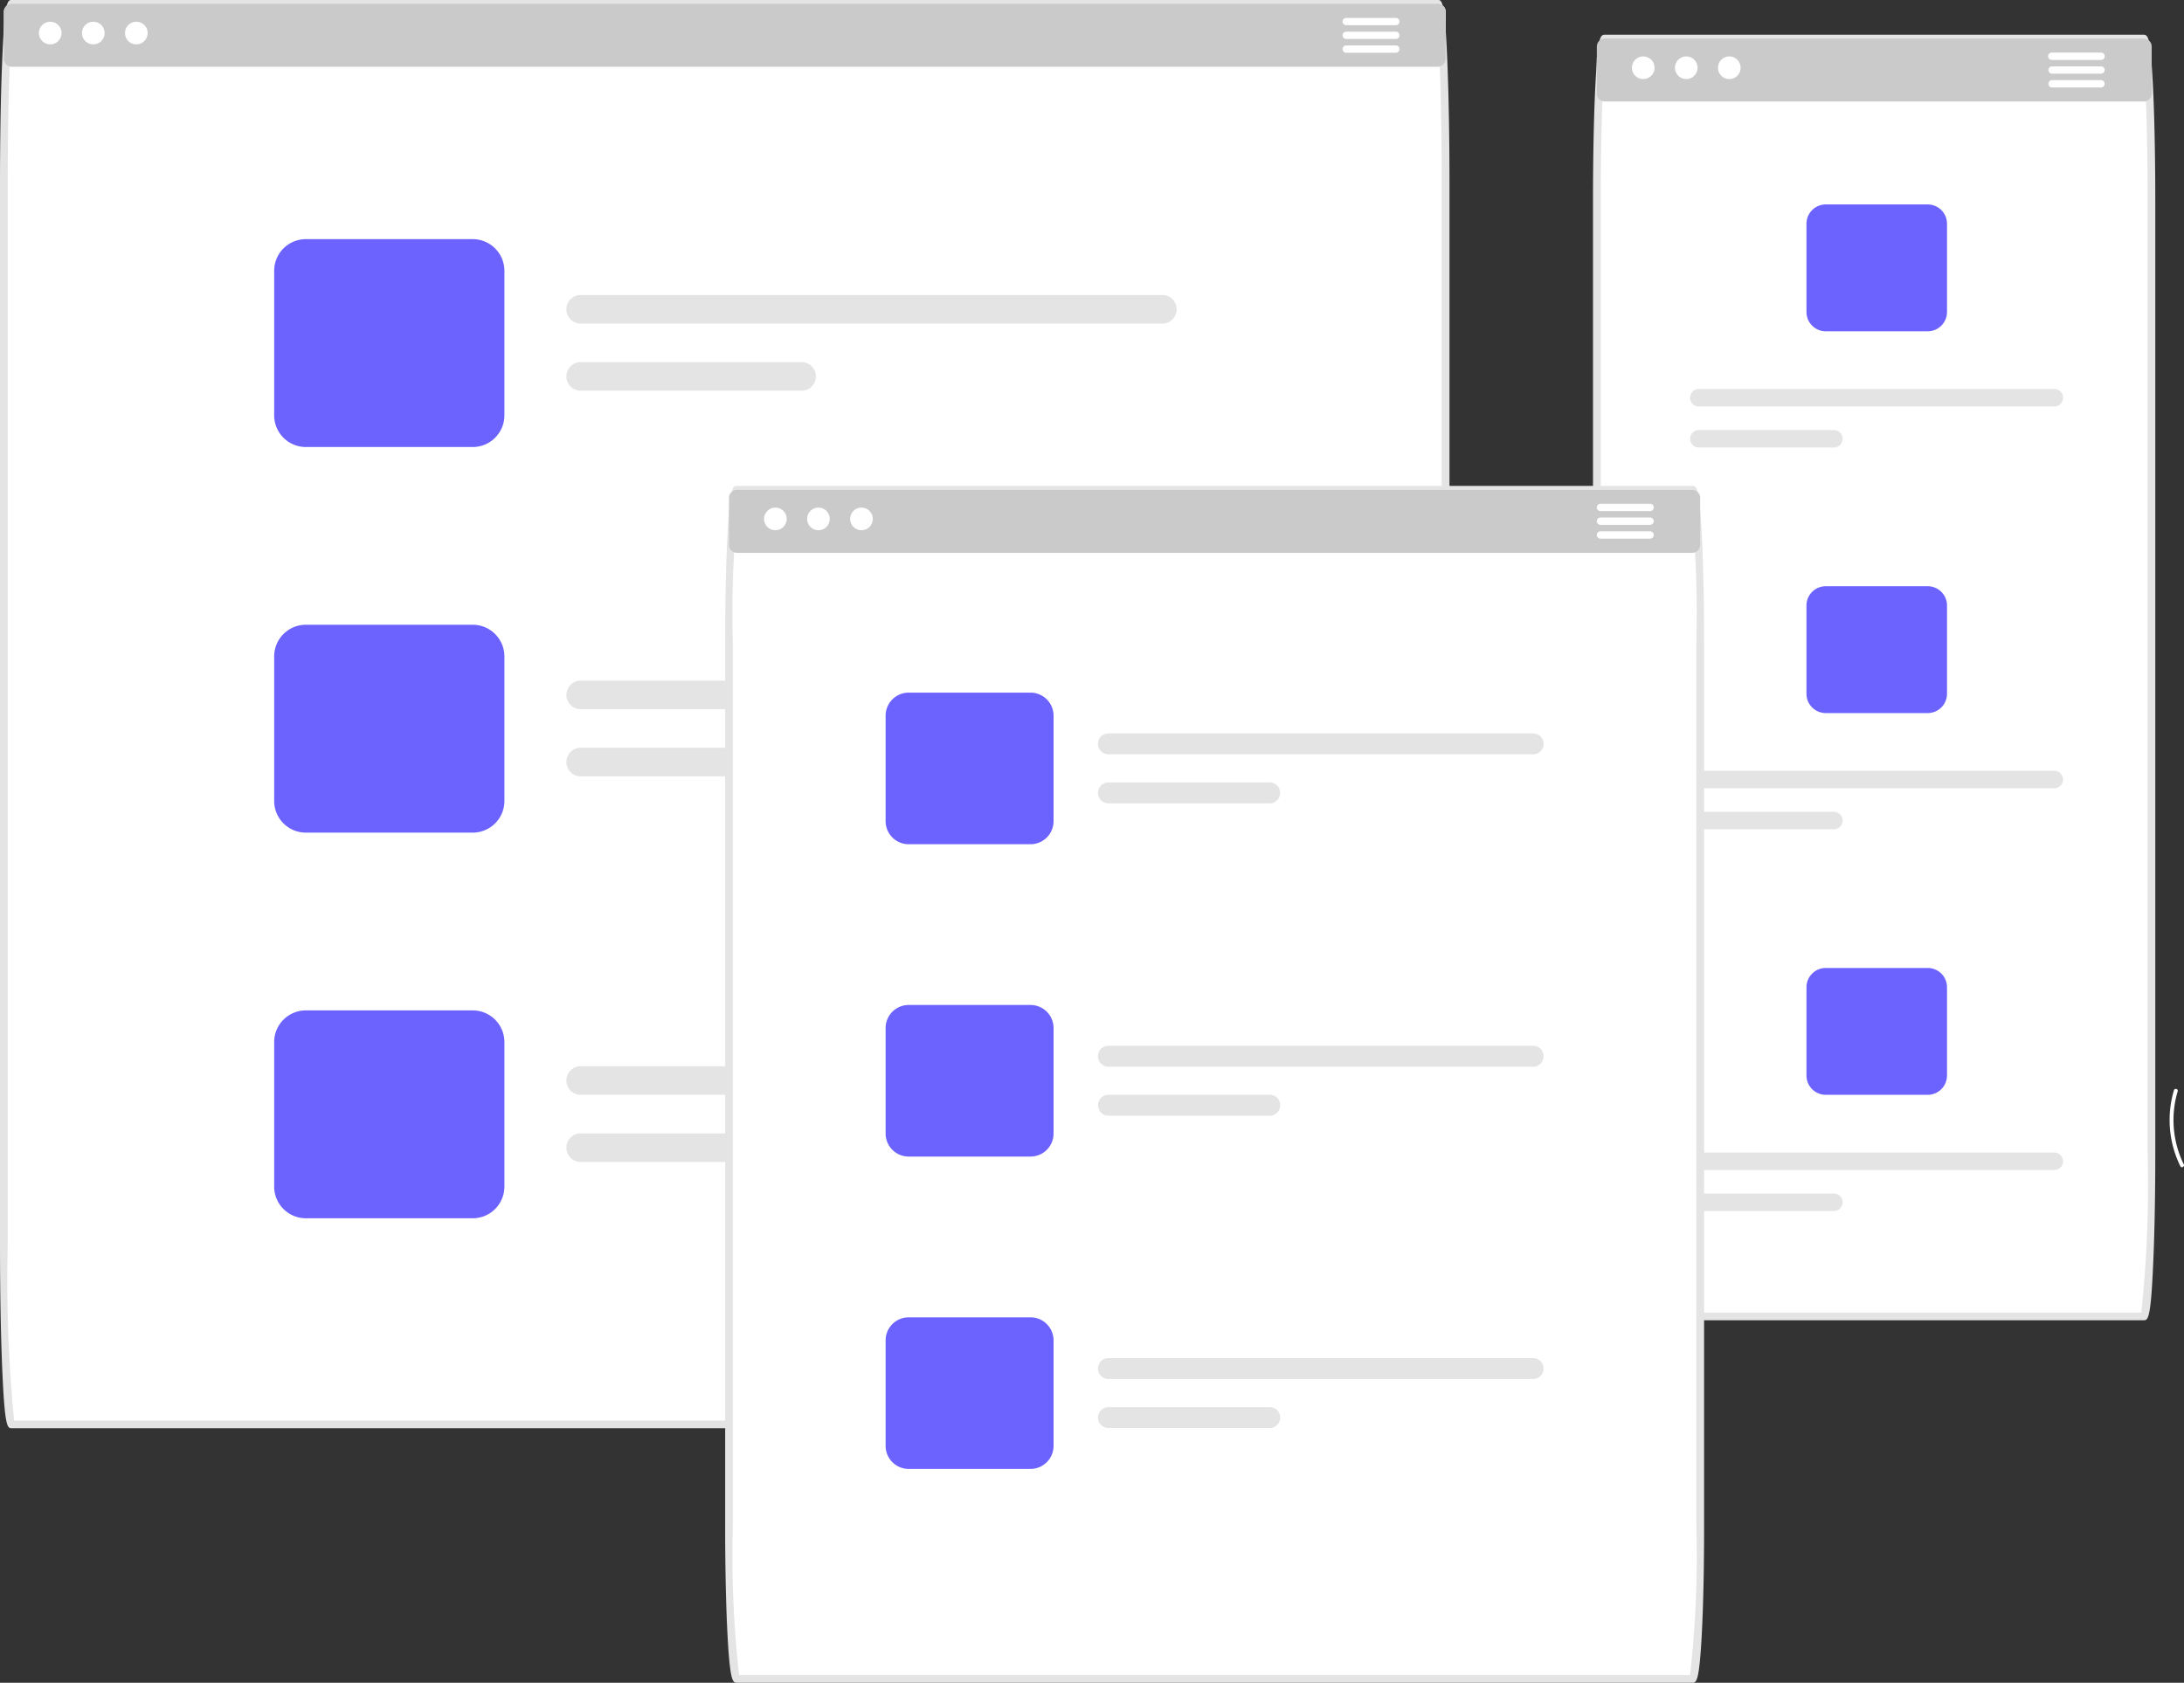
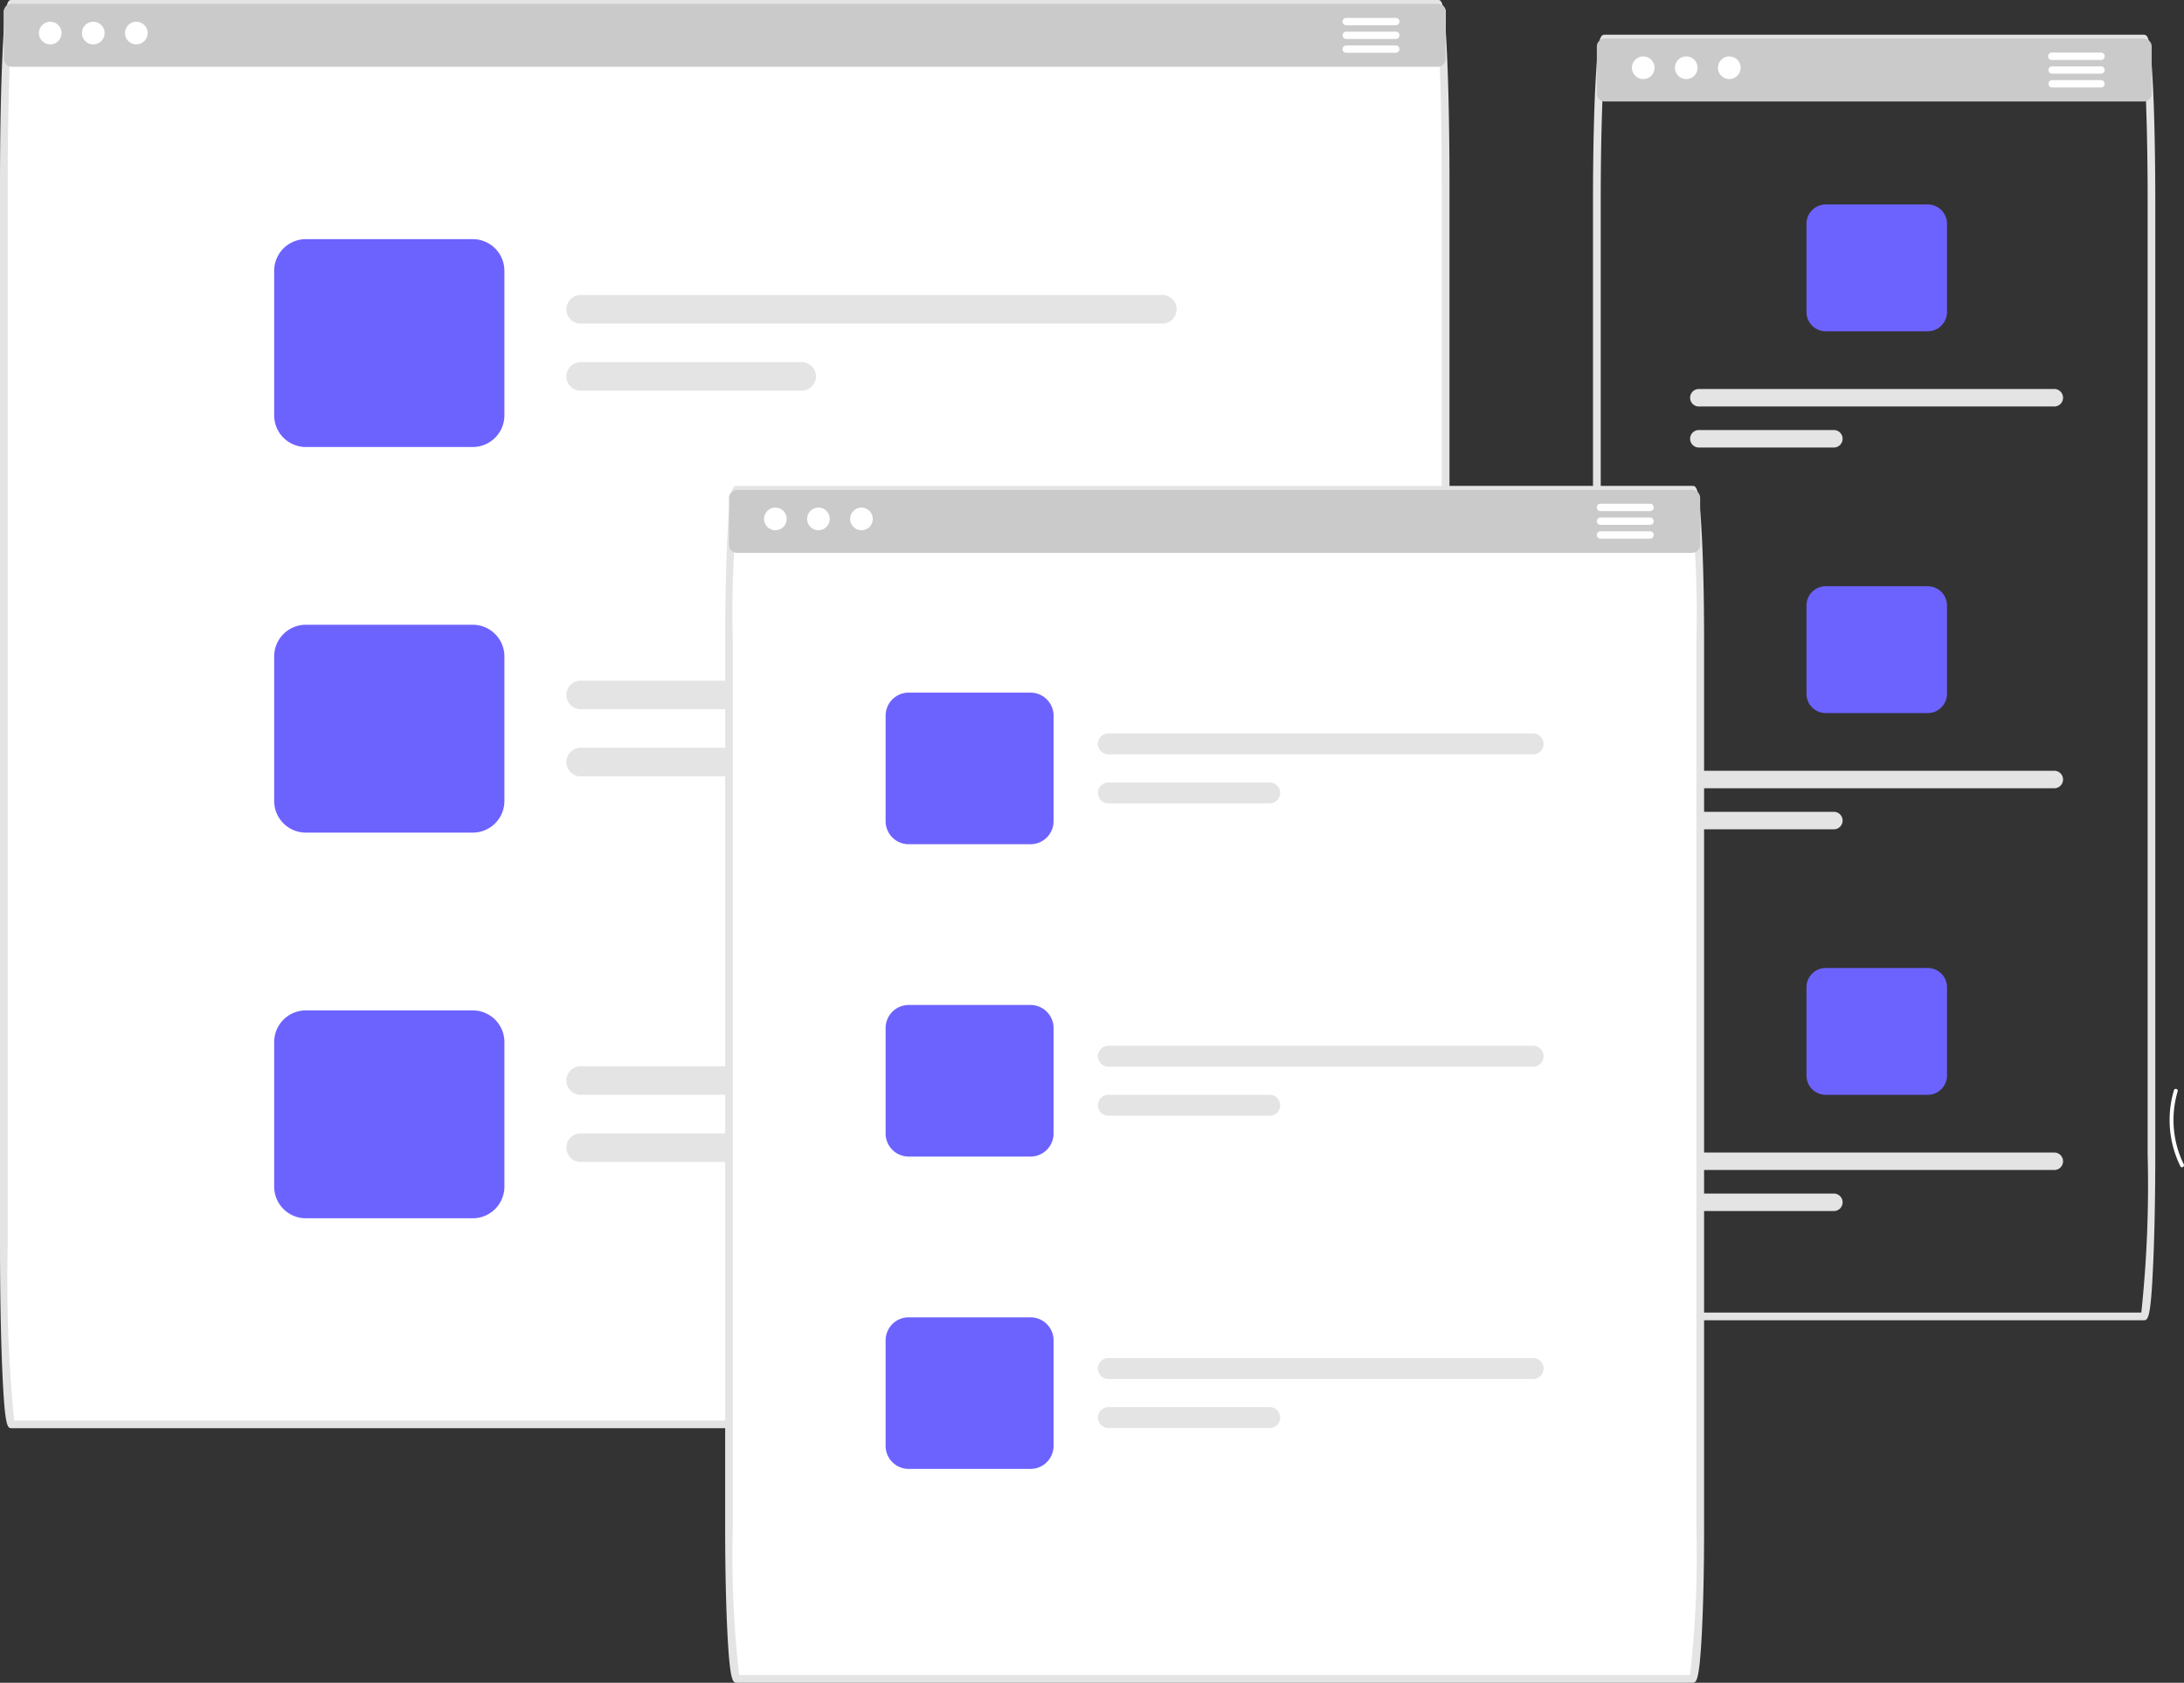
<svg xmlns="http://www.w3.org/2000/svg" width="68.905" height="53.104" viewBox="0 0 68.905 53.104">
  <rect x="0" y="0" width="68.905" height="53.104" fill="#333333" stroke="none" />
  <g transform="translate(-1255.539 -2293)">
    <path d="M321.477,511.418a3.176,3.176,0,0,0-.093-2.313c-.032-.072.082-.118.114-.046a3.3,3.3,0,0,1,.091,2.407C321.564,511.541,321.451,511.492,321.477,511.418Z" transform="translate(935.094 1817.711)" fill="#fff" />
    <path d="M876.65,516.57a3.176,3.176,0,0,1-.192-2.306c.023-.076-.1-.107-.119-.031a3.3,3.3,0,0,0,.205,2.4C876.579,516.7,876.685,516.641,876.65,516.57Z" transform="translate(447.787 1813.174)" fill="#fff" />
-     <path d="M745.206,246.81h-17.5v1.126a.248.248,0,0,0,.056.158c-.035.88-.056,2-.056,3.224v30.094a26.271,26.271,0,0,0,.252,5.116h16.994a26.265,26.265,0,0,0,.252-5.116V251.317c0-1.221-.021-2.344-.056-3.224a.248.248,0,0,0,.056-.158Z" transform="translate(578.211 2048.015)" fill="#fff" />
    <path d="M744.076,281.38H727.082c-.132,0-.22,0-.3-1.616-.048-.97-.074-2.256-.074-3.622V246.048c0-1.18.02-2.326.056-3.229.023-.542.049-.976.077-1.29.056-.615.109-.719.24-.719h16.994c.131,0,.185.1.24.719.029.315.054.749.077,1.29h0c.036.9.056,2.048.056,3.229v30.094c0,1.366-.026,2.652-.074,3.622C744.3,281.38,744.209,281.38,744.076,281.38Zm-16.925-.243h16.856a37.906,37.906,0,0,0,.2-4.994V246.048c0-1.177-.02-2.32-.056-3.219h0c-.022-.536-.048-.966-.076-1.278a3.525,3.525,0,0,0-.068-.5H727.152a3.525,3.525,0,0,0-.068.5c-.028.31-.054.74-.076,1.278-.036.9-.056,2.042-.056,3.219v30.094A37.883,37.883,0,0,0,727.151,281.136Z" transform="translate(579.09 2053.285)" fill="#e4e4e4" />
    <path d="M744.955,241.81H727.96a.252.252,0,0,0-.252.252v1.482a.248.248,0,0,0,.056.158.253.253,0,0,0,.2.094h16.994a.253.253,0,0,0,.2-.094.248.248,0,0,0,.056-.158v-1.482A.252.252,0,0,0,744.955,241.81Z" transform="translate(578.211 2052.407)" fill="#cacaca" />
    <circle cx="0.358" cy="0.358" r="0.358" transform="translate(1307.025 2294.78)" fill="#fff" />
    <circle cx="0.358" cy="0.358" r="0.358" transform="translate(1308.382 2294.78)" fill="#fff" />
    <circle cx="0.358" cy="0.358" r="0.358" transform="translate(1309.74 2294.78)" fill="#fff" />
    <path d="M846.378,245.45h-1.564a.116.116,0,0,0-.116.116.1.1,0,0,0,.012.05.115.115,0,0,0,.1.066h1.564a.115.115,0,0,0,.1-.066.111.111,0,0,0,.011-.05.115.115,0,0,0-.116-.116Z" transform="translate(475.458 2049.21)" fill="#fff" />
    <path d="M846.378,249.02h-1.564a.116.116,0,0,0,0,.231h1.564a.116.116,0,0,0,0-.231Z" transform="translate(475.458 2046.074)" fill="#fff" />
    <path d="M846.378,252.59h-1.564a.116.116,0,0,0,0,.231h1.564a.116.116,0,0,0,0-.231Z" transform="translate(475.458 2042.939)" fill="#fff" />
    <path d="M785.884,284.83h-3.218a.609.609,0,0,0-.608.608v2.787a.609.609,0,0,0,.608.608h3.218a.61.61,0,0,0,.608-.608v-2.787A.609.609,0,0,0,785.884,284.83Z" transform="translate(530.475 2014.622)" fill="#6c63ff" />
    <path d="M763.419,332.69H752.2a.276.276,0,0,0,0,.552h11.214a.276.276,0,0,0,0-.552Z" transform="translate(556.938 1972.586)" fill="#e4e4e4" />
    <path d="M756.464,343.33H752.2a.276.276,0,0,0,0,.552h4.259a.276.276,0,0,0,0-.552Z" transform="translate(556.938 1963.241)" fill="#e4e4e4" />
    <path d="M785.884,383.83h-3.218a.609.609,0,0,0-.608.608v2.787a.609.609,0,0,0,.608.608h3.218a.61.61,0,0,0,.608-.608v-2.787A.609.609,0,0,0,785.884,383.83Z" transform="translate(530.475 1927.67)" fill="#6c63ff" />
    <path d="M763.419,431.69H752.2a.276.276,0,0,0,0,.552h11.214a.276.276,0,0,0,0-.552Z" transform="translate(556.938 1885.634)" fill="#e4e4e4" />
    <path d="M756.464,442.33H752.2a.276.276,0,1,0,0,.552h4.259a.276.276,0,1,0,0-.552Z" transform="translate(556.938 1876.289)" fill="#e4e4e4" />
    <path d="M785.884,482.83h-3.218a.609.609,0,0,0-.608.608v2.787a.609.609,0,0,0,.608.608h3.218a.61.61,0,0,0,.608-.608v-2.787a.609.609,0,0,0-.608-.608Z" transform="translate(530.475 1840.717)" fill="#6c63ff" />
    <path d="M763.419,530.69H752.2a.276.276,0,0,0,0,.552h11.214a.276.276,0,0,0,0-.552Z" transform="translate(556.938 1798.681)" fill="#e4e4e4" />
    <path d="M756.464,541.33H752.2a.276.276,0,0,0,0,.552h4.259a.276.276,0,0,0,0-.552Z" transform="translate(556.938 1789.336)" fill="#e4e4e4" />
    <path d="M360.2,233.062a.252.252,0,0,0-.252-.252H314.96a.252.252,0,0,0-.252.252v1.482a.246.246,0,0,0,.065.167c-.04,1.006-.065,2.333-.065,3.786v33.454a32.41,32.41,0,0,0,.252,5.688h44.983a32.408,32.408,0,0,0,.252-5.688V238.5c0-1.453-.024-2.779-.064-3.786a.245.245,0,0,0,.064-.167Z" transform="translate(940.953 2060.312)" fill="#fff" />
    <path d="M359.065,276.882H314.082c-.138,0-.221,0-.3-1.784-.048-1.078-.074-2.507-.074-4.026V237.618c0-1.4.023-2.747.065-3.791.08-2.018.171-2.018.309-2.018h44.983c.138,0,.229,0,.309,2.018h0c.042,1.043.065,2.389.065,3.791v33.454c0,1.519-.026,2.948-.074,4.026C359.286,276.882,359.2,276.882,359.065,276.882Zm-44.912-.243h44.841a46.146,46.146,0,0,0,.2-5.566V237.618c0-1.4-.023-2.741-.064-3.781h0a12.125,12.125,0,0,0-.138-1.784H314.154a12.127,12.127,0,0,0-.138,1.784c-.042,1.041-.064,2.384-.064,3.781v33.454A46.14,46.14,0,0,0,314.153,276.639Z" transform="translate(941.831 2061.19)" fill="#e4e4e4" />
    <path d="M359.944,232.81H314.96a.252.252,0,0,0-.252.252v1.482a.246.246,0,0,0,.065.167.25.25,0,0,0,.187.085h44.983a.25.25,0,0,0,.187-.085.245.245,0,0,0,.064-.167v-1.482A.252.252,0,0,0,359.944,232.81Z" transform="translate(940.953 2060.312)" fill="#cacaca" />
    <circle cx="0.358" cy="0.358" r="0.358" transform="translate(1256.766 2293.685)" fill="#fff" />
    <circle cx="0.358" cy="0.358" r="0.358" transform="translate(1258.124 2293.685)" fill="#fff" />
    <circle cx="0.358" cy="0.358" r="0.358" transform="translate(1259.482 2293.685)" fill="#fff" />
    <path d="M663.378,236.45h-1.564a.116.116,0,0,0,0,.231h1.564a.116.116,0,1,0,0-.231Z" transform="translate(636.188 2057.115)" fill="#fff" />
    <path d="M663.378,240.02h-1.564a.116.116,0,0,0,0,.231h1.564a.116.116,0,1,0,0-.231Z" transform="translate(636.188 2053.979)" fill="#fff" />
    <path d="M663.378,243.59h-1.564a.116.116,0,0,0,0,.231h1.564a.116.116,0,1,0,0-.231Z" transform="translate(636.188 2050.844)" fill="#fff" />
    <path d="M391.079,293.83h-5.264a1,1,0,0,0-1,1v4.56a1,1,0,0,0,1,1h5.264a1,1,0,0,0,1-1v-4.56A1,1,0,0,0,391.079,293.83Z" transform="translate(879.374 2006.717)" fill="#6c63ff" />
    <path d="M478.994,308.32H460.646a.452.452,0,0,0,0,.9h18.349a.452.452,0,1,0,0-.9Z" transform="translate(813.172 1993.991)" fill="#e4e4e4" />
    <path d="M467.615,325.73h-6.969a.452.452,0,0,0,0,.9h6.969a.452.452,0,1,0,0-.9Z" transform="translate(813.172 1978.699)" fill="#e4e4e4" />
    <path d="M391.079,393.83h-5.264a1,1,0,0,0-1,1v4.56a1,1,0,0,0,1,1h5.264a1,1,0,0,0,1-1v-4.56A1,1,0,0,0,391.079,393.83Z" transform="translate(879.374 1918.886)" fill="#6c63ff" />
    <path d="M478.994,408.32H460.646a.452.452,0,0,0,0,.9h18.349a.452.452,0,1,0,0-.9Z" transform="translate(813.172 1906.16)" fill="#e4e4e4" />
    <path d="M467.615,425.73h-6.969a.452.452,0,0,0,0,.9h6.969a.452.452,0,1,0,0-.9Z" transform="translate(813.172 1890.869)" fill="#e4e4e4" />
    <path d="M391.079,493.83h-5.264a1,1,0,0,0-1,1v4.56a1,1,0,0,0,1,1h5.264a1,1,0,0,0,1-1v-4.56A1,1,0,0,0,391.079,493.83Z" transform="translate(879.374 1831.056)" fill="#6c63ff" />
    <path d="M478.994,508.32H460.646a.452.452,0,0,0,0,.9h18.349a.452.452,0,0,0,0-.9Z" transform="translate(813.172 1818.329)" fill="#e4e4e4" />
    <path d="M467.615,525.73h-6.969a.452.452,0,0,0,0,.9h6.969a.452.452,0,0,0,0-.9Z" transform="translate(813.172 1803.038)" fill="#e4e4e4" />
    <path d="M533.1,396.337H502.964a22.759,22.759,0,0,1-.252-4.761V363.57a22.76,22.76,0,0,1,.252-4.761H533.1a22.762,22.762,0,0,1,.252,4.761v28.005A22.762,22.762,0,0,1,533.1,396.337Z" transform="translate(775.827 1949.646)" fill="#fff" />
    <path d="M532.223,395.58H502.086c-.128,0-.22,0-.3-1.511-.048-.9-.074-2.1-.074-3.371V362.692c0-1.272.026-2.469.074-3.371.08-1.511.172-1.511.3-1.511h30.137c.127,0,.22,0,.3,1.511.048.9.074,2.1.074,3.371V390.7c0,1.272-.026,2.469-.074,3.371C532.442,395.58,532.35,395.58,532.223,395.58Zm-30.07-.243h30a33.18,33.18,0,0,0,.2-4.639V362.692a33.179,33.179,0,0,0-.2-4.639h-30a33.174,33.174,0,0,0-.2,4.639V390.7A33.174,33.174,0,0,0,502.153,395.337Z" transform="translate(776.706 1950.524)" fill="#e4e4e4" />
    <path d="M533.1,360.8H502.964a.252.252,0,0,1-.252-.252v-1.482a.252.252,0,0,1,.252-.252H533.1a.252.252,0,0,1,.252.252v1.482a.252.252,0,0,1-.252.252Z" transform="translate(775.827 1949.646)" fill="#cacaca" />
    <circle cx="0.358" cy="0.358" r="0.358" transform="translate(1279.644 2309.018)" fill="#fff" />
    <circle cx="0.358" cy="0.358" r="0.358" transform="translate(1281.002 2309.018)" fill="#fff" />
    <circle cx="0.358" cy="0.358" r="0.358" transform="translate(1282.36 2309.018)" fill="#fff" />
    <path d="M729.378,362.68h-1.564a.116.116,0,1,1,0-.232h1.564a.116.116,0,0,1,0,.232Z" transform="translate(578.22 1946.449)" fill="#fff" />
    <path d="M729.378,366.249h-1.564a.116.116,0,1,1,0-.232h1.564a.116.116,0,0,1,0,.232Z" transform="translate(578.22 1943.314)" fill="#fff" />
    <path d="M729.378,369.818h-1.564a.116.116,0,1,1,0-.232h1.564a.116.116,0,0,1,0,.232Z" transform="translate(578.22 1940.18)" fill="#fff" />
    <path d="M547.886,416.2h-3.845a.728.728,0,0,1-.727-.727v-3.33a.728.728,0,0,1,.727-.727h3.845a.728.728,0,0,1,.727.727v3.33A.728.728,0,0,1,547.886,416.2Z" transform="translate(740.166 1903.442)" fill="#6c63ff" />
    <path d="M612.094,422.661h-13.4a.33.33,0,0,1,0-.66h13.4a.33.33,0,1,1,0,.66Z" transform="translate(691.815 1894.144)" fill="#e4e4e4" />
    <path d="M603.783,435.375h-5.089a.33.33,0,0,1,0-.66h5.089a.33.33,0,0,1,0,.66Z" transform="translate(691.815 1882.977)" fill="#e4e4e4" />
    <path d="M547.886,497.2h-3.845a.728.728,0,0,1-.727-.727v-3.33a.728.728,0,0,1,.727-.727h3.845a.728.728,0,0,1,.727.727v3.33a.728.728,0,0,1-.727.727Z" transform="translate(740.166 1832.299)" fill="#6c63ff" />
    <path d="M612.094,503.661h-13.4a.33.33,0,0,1,0-.66h13.4a.33.33,0,1,1,0,.66Z" transform="translate(691.815 1823.001)" fill="#e4e4e4" />
    <path d="M603.784,516.375h-5.089a.33.33,0,0,1,0-.66h5.089a.33.33,0,0,1,0,.66Z" transform="translate(691.815 1811.834)" fill="#e4e4e4" />
    <path d="M547.886,578.2h-3.845a.728.728,0,0,1-.727-.727v-3.33a.728.728,0,0,1,.727-.727h3.845a.728.728,0,0,1,.727.727v3.33A.728.728,0,0,1,547.886,578.2Z" transform="translate(740.166 1761.156)" fill="#6c63ff" />
    <path d="M612.094,584.661h-13.4a.33.33,0,0,1,0-.66h13.4a.33.33,0,1,1,0,.66Z" transform="translate(691.815 1751.858)" fill="#e4e4e4" />
    <path d="M603.784,597.375h-5.089a.33.33,0,0,1,0-.66h5.089a.33.33,0,0,1,0,.66Z" transform="translate(691.815 1740.691)" fill="#e4e4e4" />
  </g>
</svg>